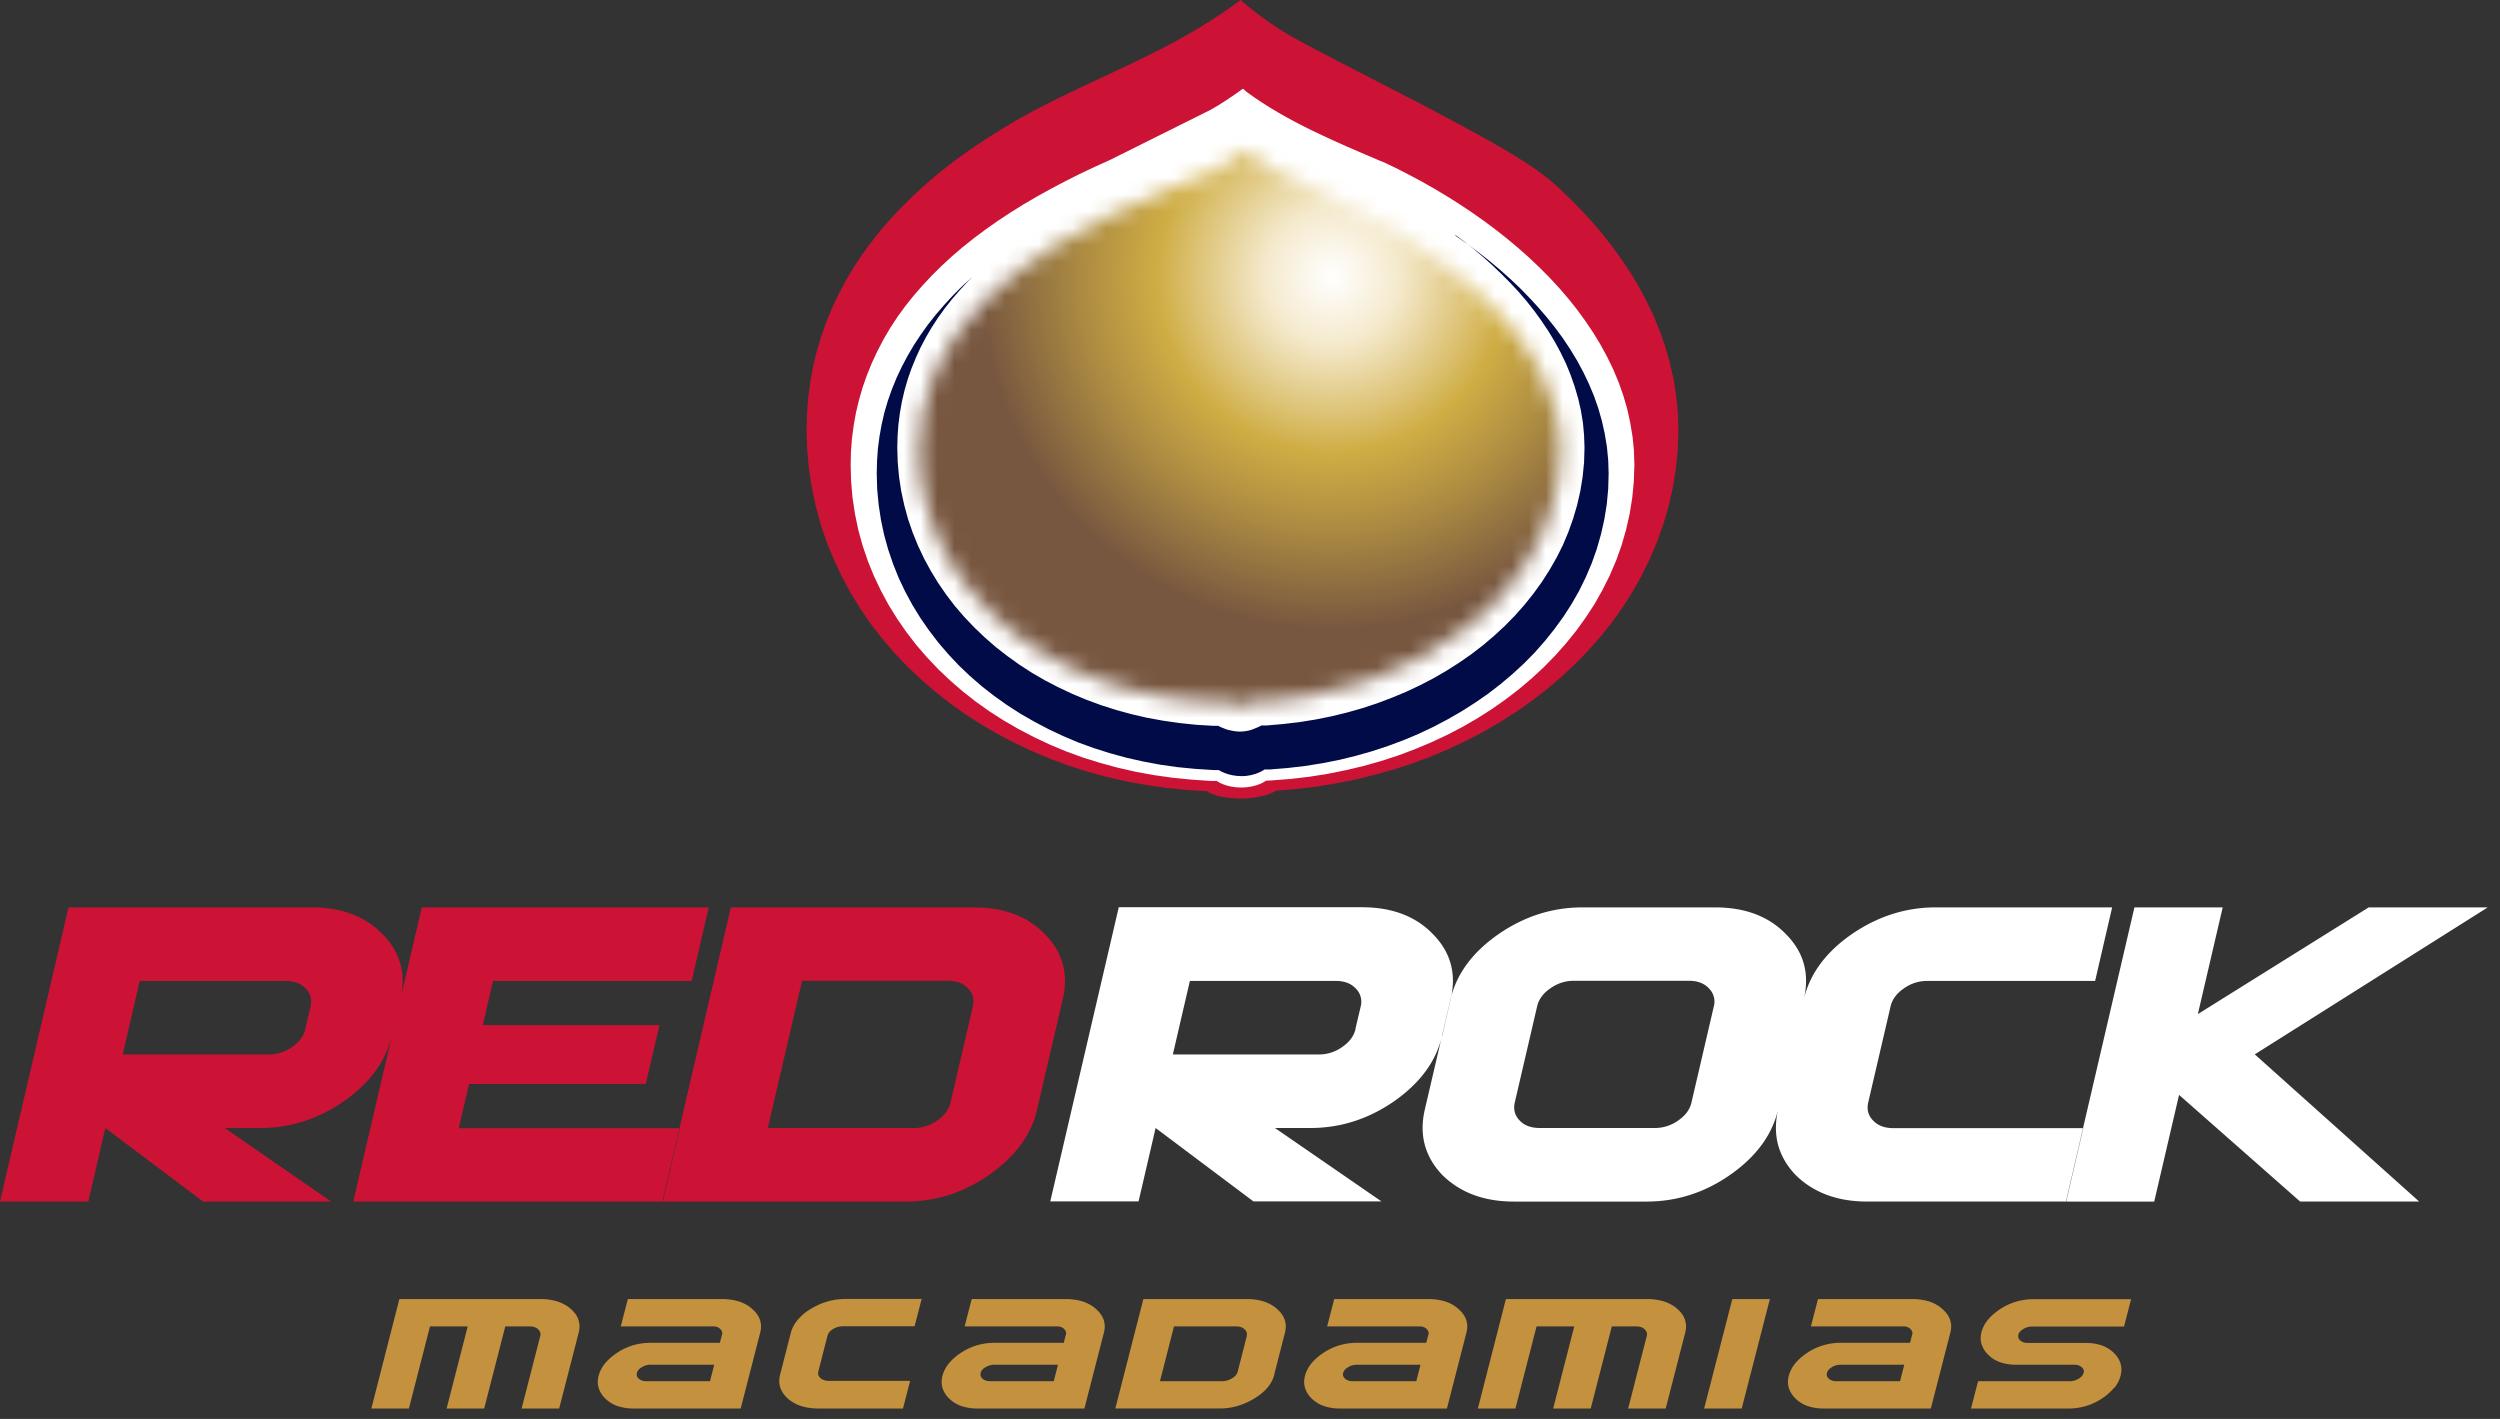
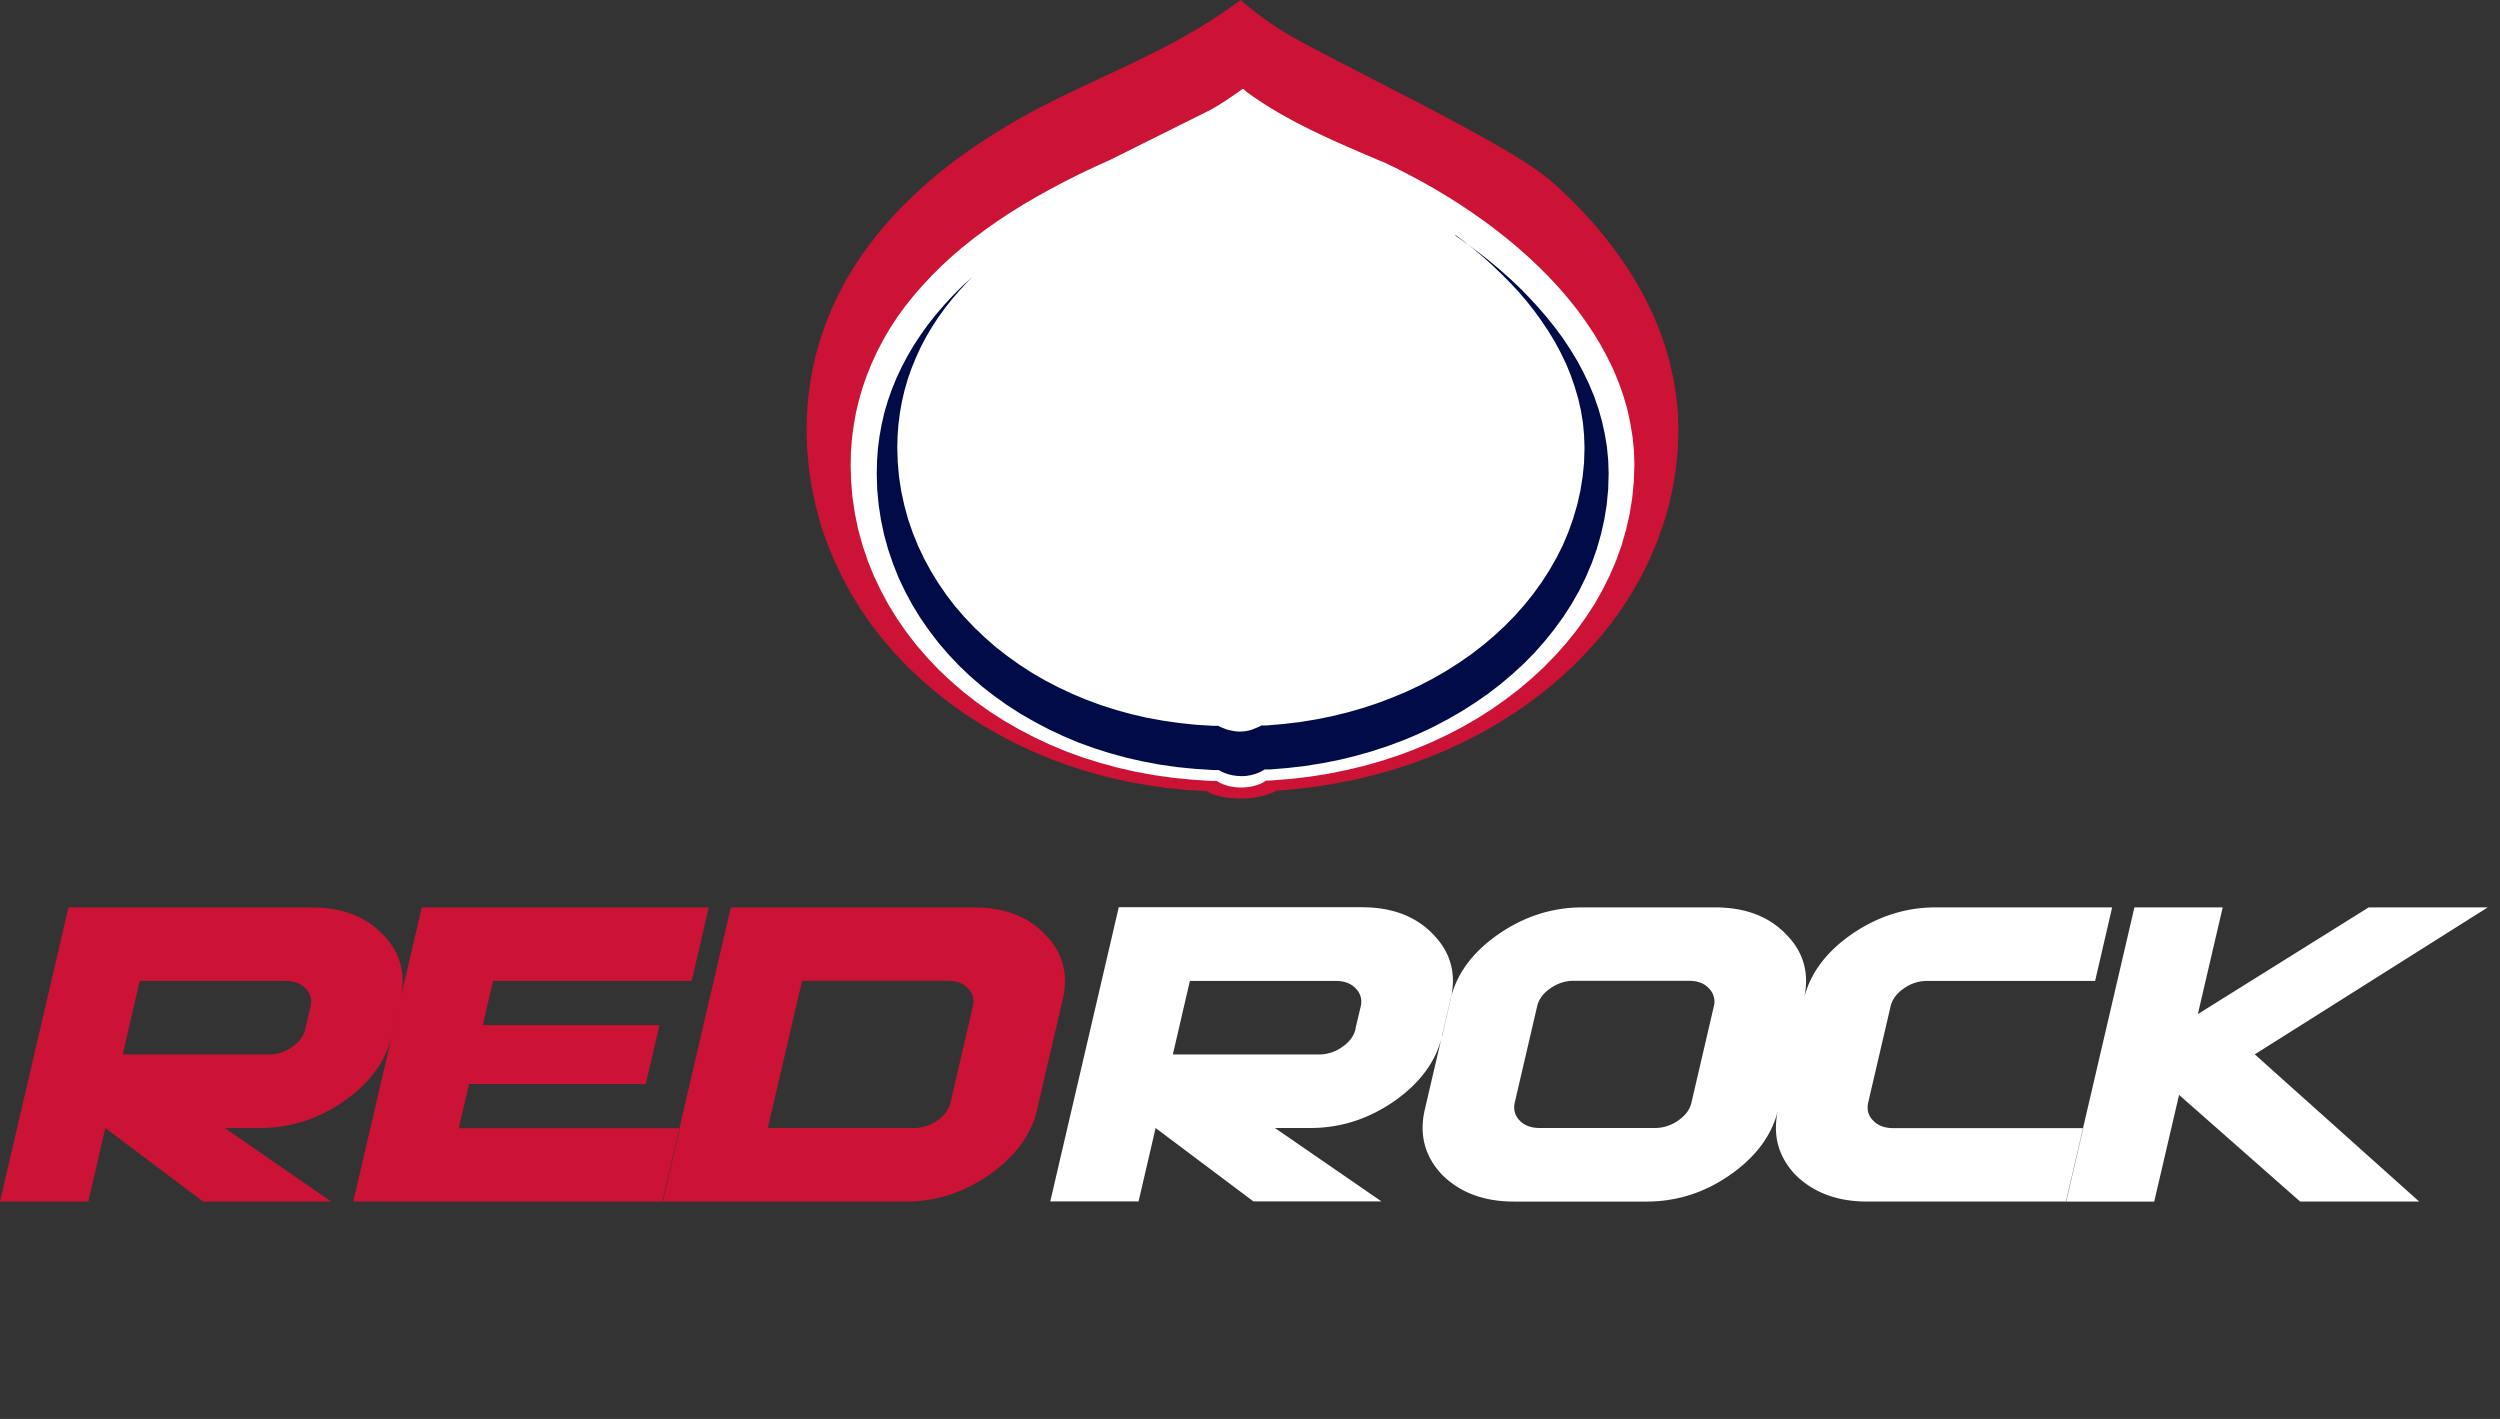
<svg xmlns="http://www.w3.org/2000/svg" width="148" height="84" viewbox="0 0 148 84" fill="none">
  <rect width="100%" height="100%" fill="#333333" stroke="none" />
  <g fill-rule="evenodd">
    <path d="M85.367 61.331c-.351 1.497-1.292 2.779-2.823 3.855-1.523 1.058-3.182 1.592-4.97 1.592h-2.096l6.304 4.345h-7.579l-5.791-4.345-1.009 4.345h-5.227l4.055-17.415H80.62c1.788 0 3.199.534 4.226 1.609 1.035 1.058 1.386 2.34 1.035 3.829l-.505 2.186h-.008zm-5.124-.43l.308-1.308a1.1 1.1 0 0 0-.291-1.075c-.282-.301-.676-.447-1.18-.447h-8.639l-1.009 4.354h8.639a2.36 2.36 0 0 0 1.394-.447c.428-.293.693-.654.787-1.076m25.012 4.784c-.351 1.497-1.292 2.779-2.823 3.855-1.523 1.067-3.182 1.592-4.97 1.592h-7.844c-1.779 0-3.199-.534-4.26-1.592-1.026-1.093-1.36-2.375-1.018-3.855l1.523-6.531c.351-1.489 1.283-2.762 2.806-3.829 1.531-1.067 3.199-1.609 5.004-1.609h7.844c1.788 0 3.199.533 4.225 1.609 1.044 1.058 1.386 2.34 1.035 3.829l-1.522 6.531zm-5.124-.439l1.317-5.662a1.1 1.1 0 0 0-.291-1.075c-.282-.301-.675-.447-1.18-.447h-6.8a2.35 2.35 0 0 0-1.403.447c-.428.292-.693.654-.787 1.075l-1.317 5.662c-.103.43 0 .792.282 1.084.282.301.684.447 1.198.447h6.8a2.36 2.36 0 0 0 1.394-.447c.428-.293.693-.654.787-1.084zm22.163 5.885h-11.761c-1.78 0-3.2-.534-4.26-1.592-1.027-1.093-1.36-2.375-1.018-3.855l1.522-6.531c.351-1.489 1.283-2.762 2.806-3.829 1.54-1.067 3.208-1.609 5.004-1.609h10.444l-1.009 4.354h-9.922c-.514 0-.984.146-1.403.447-.428.292-.693.654-.787 1.075l-1.318 5.662c-.102.43 0 .792.291 1.084.283.301.685.447 1.198.447h11.24l-1.01 4.345h-.017zm20.915 0h-7.049l-7.168-6.315-1.471 6.316h-5.227l4.055-17.415h5.226l-1.471 6.316 10.111-6.315h7.048l-13.789 8.699 9.735 8.716z" fill="#fff" />
    <path d="M23.19 61.331c-.351 1.497-1.292 2.779-2.823 3.855-1.523 1.058-3.182 1.592-4.97 1.592h-2.096l6.304 4.354h-7.579l-5.791-4.354-1.009 4.354H0l4.055-17.415h14.388c1.788 0 3.199.533 4.226 1.609 1.035 1.058 1.386 2.34 1.035 3.829l-.505 2.185-.009-.009zm-5.115-.43l.308-1.308a1.1 1.1 0 0 0-.291-1.075c-.282-.301-.684-.447-1.18-.447h-8.64l-1.009 4.354h8.639a2.36 2.36 0 0 0 1.394-.447c.428-.293.693-.654.787-1.076m21.137 10.23H20.914l4.055-17.415h16.988l-1.009 4.354H29.186l-.607 2.616H39.04l-.813 3.485H27.766l-.607 2.616h13.088l-1.009 4.354-.017-.009zm22.18-5.446c-.351 1.497-1.292 2.779-2.831 3.855-1.523 1.067-3.182 1.592-4.97 1.592H39.211l4.055-17.415h14.388c1.788 0 3.199.533 4.226 1.609 1.035 1.058 1.386 2.34 1.035 3.829l-1.523 6.531h.009zm-5.124-.439l1.317-5.662c.094-.422 0-.774-.291-1.075-.282-.301-.676-.447-1.181-.447h-8.639l-2.027 8.716h8.639a2.36 2.36 0 0 0 1.394-.447c.428-.293.693-.654.787-1.084zm35.302-54.741l.701.62.676.645.659.671.633.688.607.714.582.74.556.766.522.783.488.809.453.843.419.869.368.895.325.921.274.946.222.972.162.989.103 1.007.034 1.024-.034 1.162-.111 1.144-.18 1.127-.248 1.101-.316 1.084-.376 1.05-.436 1.024-.487.998-.547.964-.59.929-.642.895-.693.86-.736.826-.77.792-.813.749-.847.714-.881.68-.915.645-.95.602-.975.568-1.009.525-1.035.49-1.061.447-1.086.404-1.112.361-1.129.318-1.155.284-1.172.232-1.189.189-1.206.146-1.095.086s-.727.465-2.079.465c-1.514 0-2.036-.43-2.036-.43l-1.112-.069-1.232-.12-1.206-.172-1.189-.215-1.172-.267-1.146-.31-1.121-.361-1.095-.404-1.069-.447-1.044-.49-1.009-.534-.975-.568-.95-.611-.915-.654-.873-.688-.838-.723-.804-.766-.761-.8-.719-.843-.676-.869-.624-.912-.573-.938-.522-.972-.47-.998-.419-1.032-.359-1.058-.291-1.084-.231-1.101-.171-1.119-.103-1.136-.034-1.136.026-.938.068-.921.12-.912.163-.904.205-.886.257-.878.299-.86.342-.843.385-.817.419-.8.462-.783.496-.757.53-.731.565-.714.59-.688.624-.671.65-.645.676-.628.701-.611.727-.585.753-.568.778-.551.804-.533.83-.525.847-.508.873-.49.898-.473.924-.465.941-.447c3.473-1.661 6.501-2.9 9.743-5.309.017-.017 1.292 1.239 3.55 2.452 4.619 2.487 12.326 6.178 14.584 8.079" fill="#cc1335" />
    <path d="M81.844 9.568l.787.379.778.396.77.413.761.43.744.447.736.465.719.482.71.499.693.516.676.534.659.551.642.568.616.585.599.602.573.619.547.637.522.654.487.671.462.688.428.706.394.723.359.74.317.757.274.774.231.792.18.817.137.826.085.835.026.852-.034.981-.094.972-.154.955-.214.938-.265.921-.325.903-.376.878-.428.852-.47.835-.522.8-.565.783-.607.749-.641.723-.684.697-.719.663-.753.637-.787.602-.821.577-.855.542-.881.508-.907.473-.941.439-.967.404-.984.37-1.009.327-1.035.292-1.052.25-1.069.215-1.086.172-1.103.129-1.121.086-.342.017s-.505.404-1.463.404-1.446-.387-1.446-.387h-.351l-1.138-.078-1.121-.112-1.103-.155-1.086-.198-1.061-.241-1.044-.284-1.018-.318-.992-.361-.967-.404-.932-.439-.907-.473-.881-.508-.847-.542-.813-.577-.778-.611-.744-.645-.71-.671-.667-.706-.633-.731-.59-.766-.547-.792-.505-.817-.453-.843-.411-.861-.359-.886-.308-.903-.257-.929-.197-.946-.145-.955-.086-.972-.026-.981.017-.792.06-.783.103-.774.137-.766.18-.749.214-.74.257-.731.291-.714.325-.697.359-.688.393-.671.428-.654.462-.637.496-.62.522-.602.556-.594.582-.577.607-.559.633-.542.667-.533.693-.516.719-.508.744-.49.77-.482.796-.465.821-.456.847-.447.872-.439.89-.422.915-.413 5.954-2.968c.599-.327 1.326-.826 1.814-1.179.171-.12.094-.043.316.12 2.395 1.764 5.329 2.986 8.041 4.139" fill="#fff" />
    <path d="M86.12 13.93l.12.077.659.465.65.482.633.499.616.516.599.533.582.551.556.568.53.576.513.594.488.611.462.628.428.645.402.662.368.68.334.697.299.714.257.731.214.749.171.766.128.774.077.783.026.792-.026.921-.085.912-.145.895-.197.878-.248.869-.299.843-.351.826-.393.8-.445.783-.488.757-.53.731-.565.706-.599.68-.642.654-.676.62-.701.594-.736.568-.77.534-.795.508-.821.473-.847.447-.873.413-.898.379-.924.344-.941.31-.967.275-.984.241-1.001.198-1.018.163-1.035.12-1.052.086h-.317s-.522.396-1.36.396-1.352-.361-1.352-.361h-.325l-1.069-.069-1.052-.103-1.026-.146-1.009-.189-.992-.224-.975-.267-.95-.301-.924-.336-.898-.379-.873-.413-.847-.447-.821-.473-.787-.508-.761-.542-.727-.568-.693-.602-.659-.628-.624-.663-.59-.688-.547-.714-.513-.74-.471-.766-.428-.792-.385-.809-.334-.835-.291-.852-.24-.869-.188-.886-.137-.903-.086-.912-.026-.921.017-.749.051-.731.094-.723.128-.714.163-.706.205-.697.24-.68.274-.671.308-.654.342-.645.368-.628.402-.611.428-.602.462-.585.488-.568.513-.559.539-.542.573-.525.077-.069-.257.258-.487.525-.462.533-.436.551-.402.559-.376.576-.342.585-.317.602-.282.619-.257.628-.222.637-.188.654-.154.662-.12.671-.086.68-.051.688-.017.697.026.861.077.852.128.843.18.835.222.817.274.8.316.783.359.757.402.74.436.714.479.697.513.671.556.645.59.62.624.594.65.568.684.533.71.508.744.482.77.447.795.413.821.387.847.353.864.318.89.284.907.249.932.215.95.172.967.138.984.103 1.001.06h.308l.069.043s.351.163.505.198.436.103.693.103.53-.052.684-.103.505-.207.505-.207l.086-.052h.299l.984-.086.967-.112.958-.155.941-.189.924-.224.907-.258.89-.293.864-.327.847-.353.821-.387.796-.413.77-.447.744-.473.719-.499.693-.533.659-.559.633-.585.599-.611.565-.637.53-.662.496-.688.453-.706.419-.731.376-.748.325-.774.282-.792.239-.809.188-.826.137-.843.085-.852.026-.869-.026-.748-.068-.74-.12-.723-.163-.714-.205-.697-.24-.688-.274-.671-.317-.654-.342-.637-.376-.62-.402-.602-.428-.594-.453-.576-.479-.559-.505-.542-.522-.525-.539-.516-.556-.499-.573-.482-.59-.465-.419-.31-.086-.017z" fill="#010b48" />
-     <path d="M33.105 83.384H30.88l1.103-4.293c.077-.241-.137-.465-.342-.525a.97.97 0 0 0-.282-.043h-1.446l-1.249 4.861H26.44l1.249-4.861h-2.233l-1.249 4.861h-2.224l1.659-6.479h8.349a3.4 3.4 0 0 1 1.026.146c.299.103.565.25.787.448s.376.413.445.654c.077.241.077.499 0 .774l-1.146 4.457zm10.733 0H37.5a2.9 2.9 0 0 1-.941-.146c-.274-.094-.513-.241-.718-.439a1.48 1.48 0 0 1-.402-.637c-.068-.224-.068-.465 0-.723a1.96 1.96 0 0 1 .376-.723c.18-.224.428-.439.727-.637a3.46 3.46 0 0 1 .941-.439 3.64 3.64 0 0 1 1.018-.146h4.115l.128-.49c.068-.163-.103-.387-.299-.447-.068-.026-.154-.034-.239-.034h-5.457l.419-1.618h5.569a3.44 3.44 0 0 1 1.027.146c.299.103.565.25.778.448.222.198.376.413.453.654s.077.499 0 .774l-1.146 4.457h-.008zm-1.805-1.618l.248-.972H38.5a.91.91 0 0 0-.505.146c-.18.103-.257.215-.291.336-.034.129 0 .241.111.344.12.103.265.146.428.146h3.781.008zm11.428 1.618h-5.013c-.376 0-.718-.052-1.018-.146a2.27 2.27 0 0 1-.796-.447c-.222-.207-.368-.422-.445-.663s-.077-.499 0-.774l.624-2.435c.068-.275.205-.534.402-.774a3.02 3.02 0 0 1 .778-.654c.325-.198.667-.353 1.018-.448.351-.103.719-.146 1.103-.146h4.448l-.419 1.618H49.92a1.12 1.12 0 0 0-.599.163c-.205.12-.291.258-.334.396l-.539 2.108c-.043.155 0 .293.128.404.137.12.316.163.513.163h4.79l-.419 1.618v.017zm10.736 0h-6.339a2.9 2.9 0 0 1-.941-.146 1.93 1.93 0 0 1-.719-.439 1.48 1.48 0 0 1-.402-.637c-.068-.224-.068-.465 0-.723.068-.249.188-.49.376-.723.18-.224.428-.439.727-.637a3.46 3.46 0 0 1 .941-.439 3.64 3.64 0 0 1 1.018-.146h4.115l.128-.49c.068-.163-.103-.387-.299-.447-.069-.026-.154-.034-.239-.034h-5.457l.419-1.618h5.569c.376 0 .718.052 1.018.146.299.103.565.25.778.448.222.198.376.413.453.654s.077.499 0 .774l-1.146 4.457zm-1.814-1.618l.248-.972H58.85c-.222-.017-.582.146-.701.301-.111.12-.171.37.017.525.12.103.265.146.428.146h3.781.008zm13.062-.404a1.98 1.98 0 0 1-.402.774c-.197.241-.462.456-.787.654s-.659.344-1.009.447a3.87 3.87 0 0 1-1.095.146h-6.125l1.66-6.479h6.125c.385 0 .718.052 1.018.146.299.103.565.25.778.448.222.198.376.413.453.654s.077.499 0 .774l-.624 2.435h.009zm-1.642-2.272c.077-.241-.137-.465-.342-.525a.97.97 0 0 0-.282-.043H69.5l-.83 3.244h3.678c.334.009.684-.189.813-.353.051-.069.094-.138.111-.215l.539-2.108h-.009zm11.855 4.294H79.32a2.9 2.9 0 0 1-.941-.146 1.93 1.93 0 0 1-.719-.439 1.48 1.48 0 0 1-.402-.637c-.069-.224-.069-.465 0-.723.068-.249.188-.49.376-.723.18-.224.428-.439.727-.637a3.46 3.46 0 0 1 .941-.439 3.64 3.64 0 0 1 1.018-.146h4.114l.128-.49c.068-.163-.103-.387-.299-.447-.068-.026-.154-.034-.239-.034h-5.457l.419-1.618h5.569a3.36 3.36 0 0 1 1.018.146 2.18 2.18 0 0 1 .778.448c.222.198.376.413.453.654s.077.499 0 .774l-1.146 4.457zm-1.813-1.618l.248-.972h-3.781c-.162 0-.334.034-.505.146-.18.103-.257.215-.291.336-.034.129 0 .241.111.344.12.103.265.146.428.146h3.781.009zm14.765 1.618h-2.224l1.103-4.293c.077-.241-.137-.465-.342-.525a.97.97 0 0 0-.282-.043H95.42l-1.249 4.861h-2.224l1.249-4.861h-2.233l-1.249 4.861H87.49l1.659-6.479h8.349a3.4 3.4 0 0 1 1.026.146 2.16 2.16 0 0 1 .787.448c.222.198.376.413.445.654.077.241.077.499 0 .774l-1.146 4.457zm4.499 0h-2.224l1.668-6.479h2.224l-1.668 6.479zm11.188 0h-6.338a2.88 2.88 0 0 1-.941-.146 1.93 1.93 0 0 1-.719-.439c-.197-.198-.334-.413-.402-.637s-.068-.465 0-.723c.068-.249.188-.49.376-.723.18-.224.428-.439.727-.637a3.47 3.47 0 0 1 .941-.439 3.63 3.63 0 0 1 1.018-.146h4.115l.128-.49c.068-.163-.103-.387-.299-.447a.7.7 0 0 0-.24-.034h-5.457l.419-1.618h5.569c.384 0 .718.052 1.026.146.299.103.565.25.778.448.223.198.377.413.454.654s.077.499 0 .774l-1.146 4.457h-.009zm-1.813-1.618l.248-.972h-3.781a.89.89 0 0 0-.505.146c-.18.103-.257.215-.291.336-.034.129 0 .241.111.344.12.103.266.146.428.146h3.781.009zm12.668.396a3.37 3.37 0 0 1-.727.637 3.46 3.46 0 0 1-.941.439 3.57 3.57 0 0 1-1.009.146h-5.791l.419-1.618h5.457a.97.97 0 0 0 .693-.31c.111-.138.188-.344-.017-.516-.12-.112-.265-.146-.428-.146h-3.447a2.9 2.9 0 0 1-.941-.146c-.274-.094-.513-.241-.71-.439a1.48 1.48 0 0 1-.402-.637c-.068-.224-.068-.465 0-.723.068-.25.188-.49.376-.714.18-.224.428-.439.727-.637a3.47 3.47 0 0 1 .941-.439 3.63 3.63 0 0 1 1.018-.146h5.791l-.419 1.618h-5.457a1.02 1.02 0 0 0-.702.301c-.111.12-.171.37.017.525.12.103.266.146.437.146h3.447a2.9 2.9 0 0 1 .941.146c.274.094.513.249.71.439.205.198.333.413.402.637s.068.465 0 .723-.188.499-.376.723" fill="#c4913e" />
  </g>
  <mask id="A" maskUnits="userSpaceOnUse" x="54" y="8" width="39" height="34">
-     <path d="M73.761 8.897c-1.523 1.265-3.139 1.764-4.953 2.487-9.221 3.7-14.396 8.699-14.396 15.247 0 8.226 7.87 14.928 18.322 14.928.043 0 .274.241.565.241.325 0 .53-.232.582-.249 10.231-.206 18.494-6.832 18.494-14.928 0-6.746-7.296-12.089-14.413-15.359-.205-.095-1.471-.628-2.498-1.196s-1.694-1.179-1.702-1.179" fill="#fff" />
-   </mask>
+     </mask>
  <g mask="url(#A)">
    <path d="M62.326-6.62L41.109 34.942l43.335 22.383 21.216-41.562L62.326-6.62z" fill="url(#B)" />
  </g>
  <defs>
    <radialGradient id="B" cx="0" cy="0" r="1" gradientUnits="userSpaceOnUse" gradientTransform="translate(78.905 16.41) rotate(117.044) scale(21.734 21.66)">
      <stop stop-color="#fff" />
      <stop offset=".18" stop-color="#f5eace" />
      <stop offset=".48" stop-color="#cfad44" />
      <stop offset=".68" stop-color="#ad8c42" />
      <stop offset=".96" stop-color="#785740" />
    </radialGradient>
  </defs>
</svg>